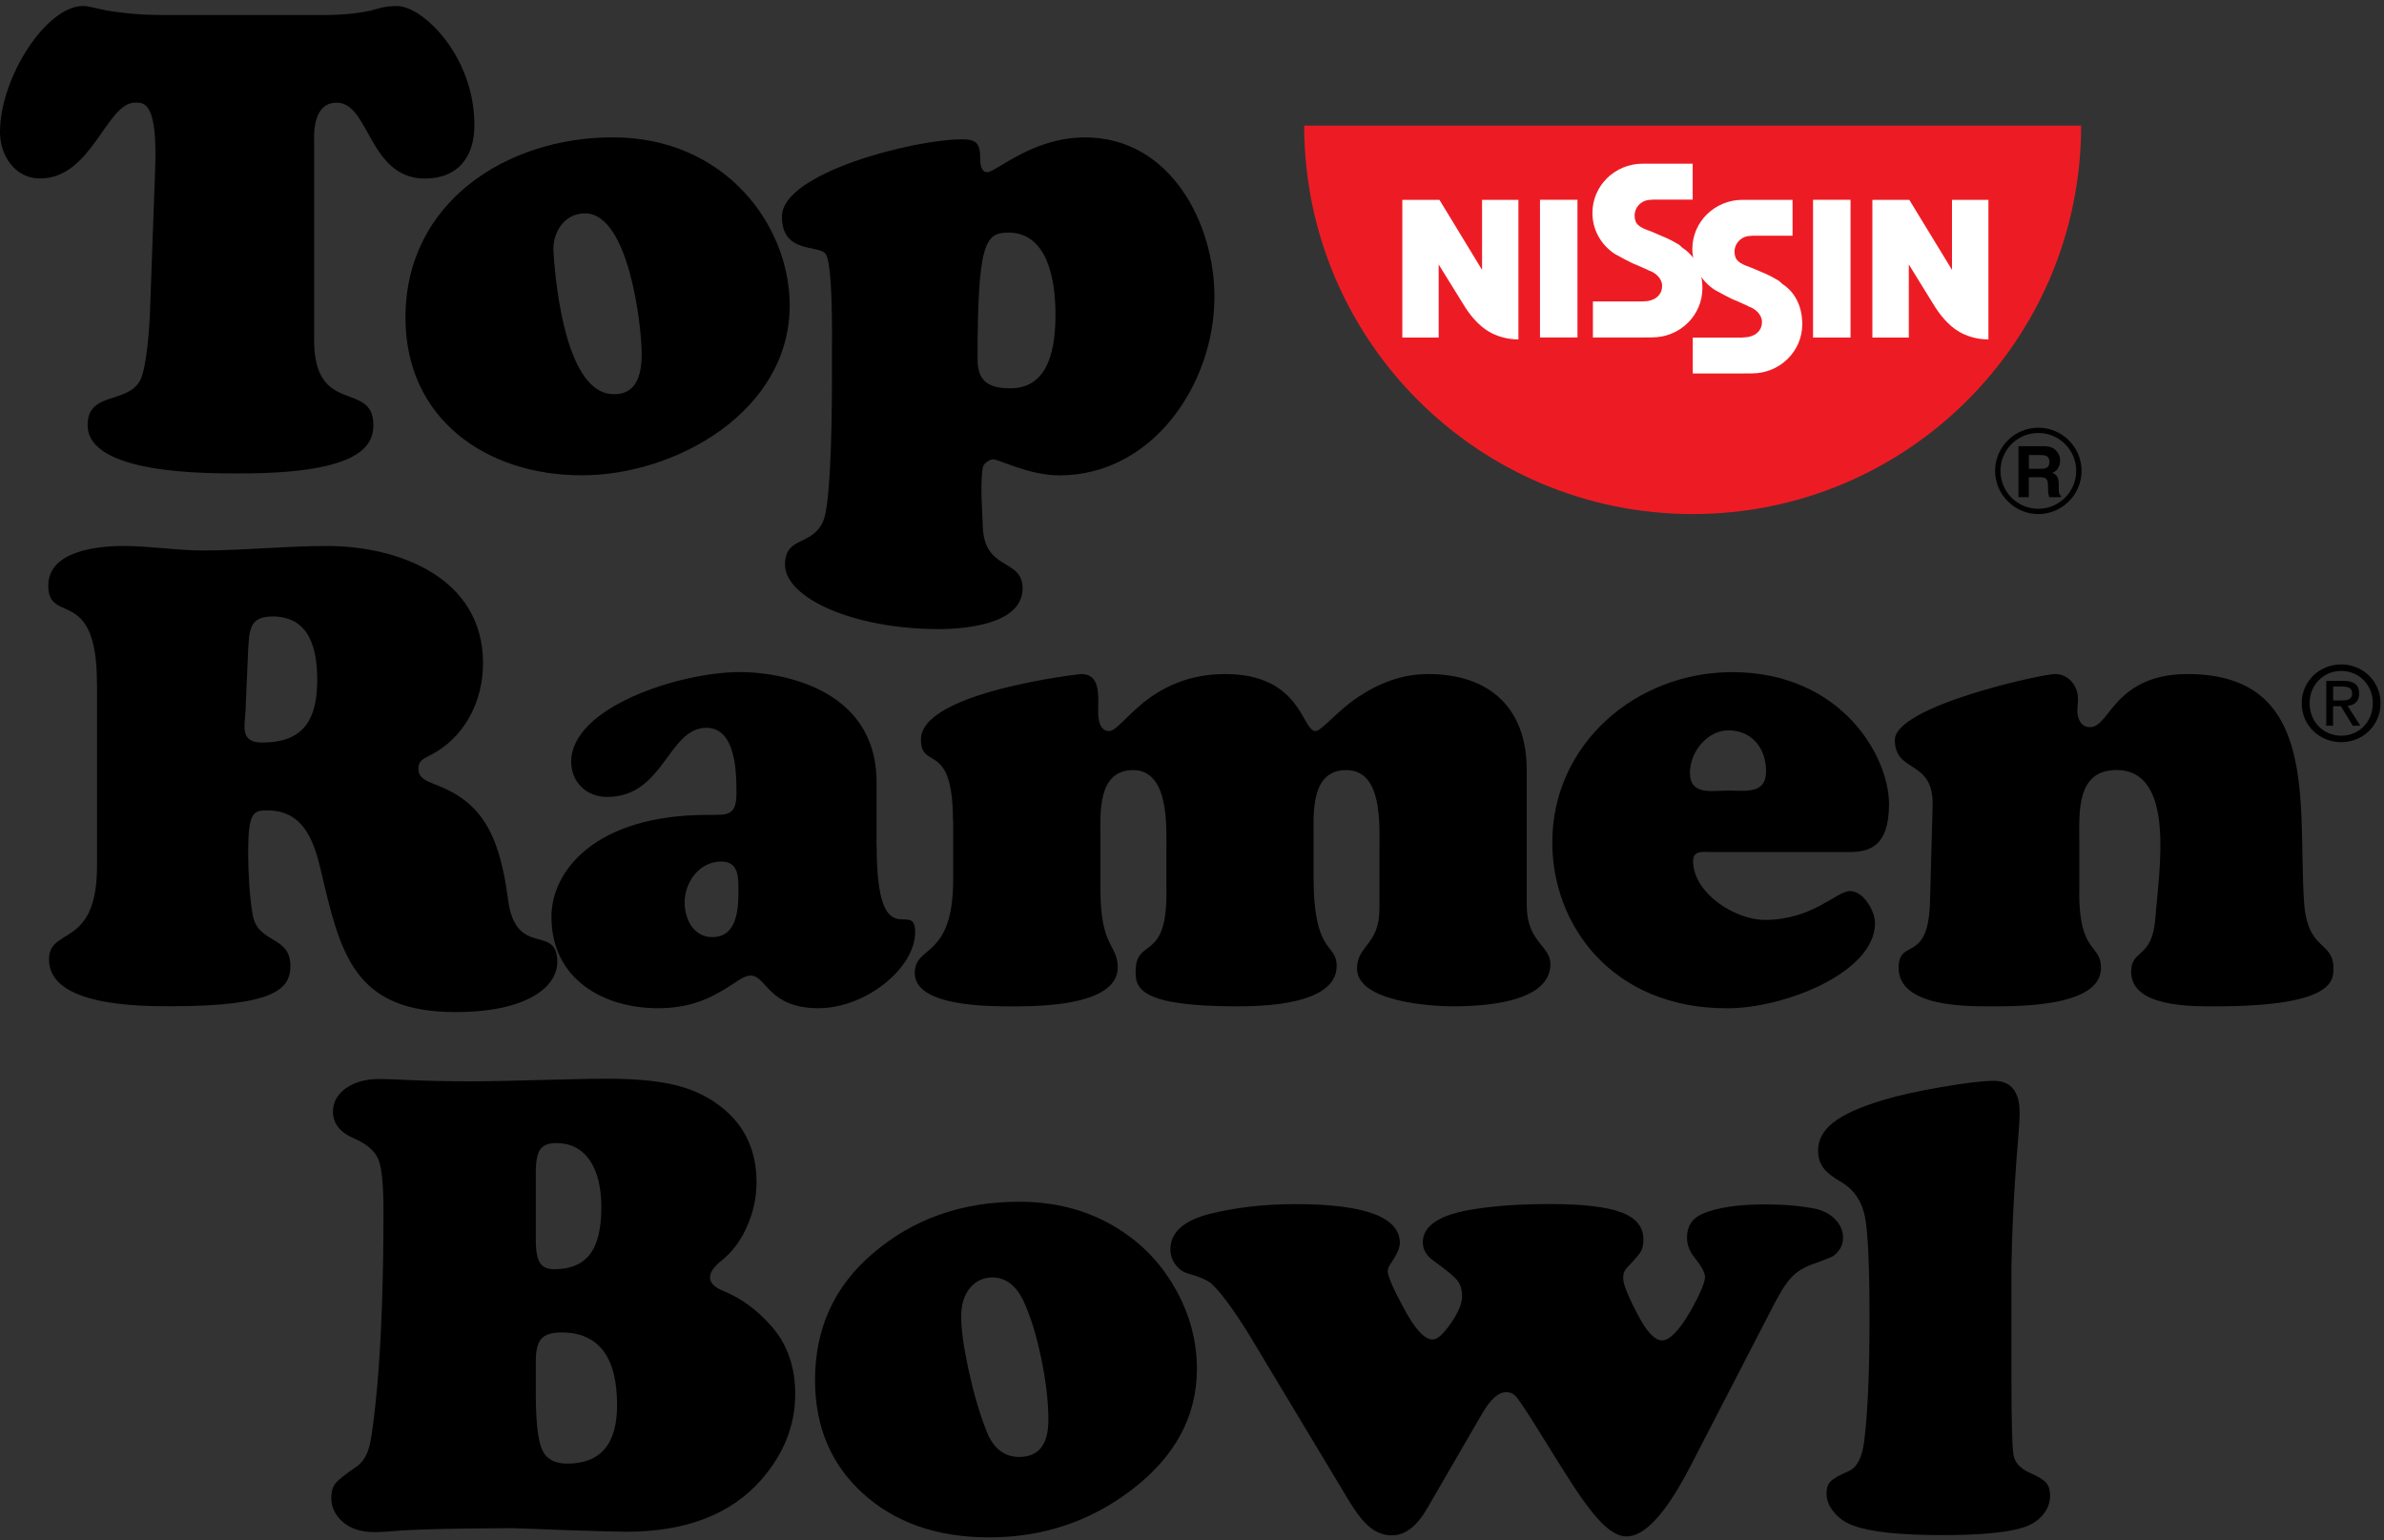
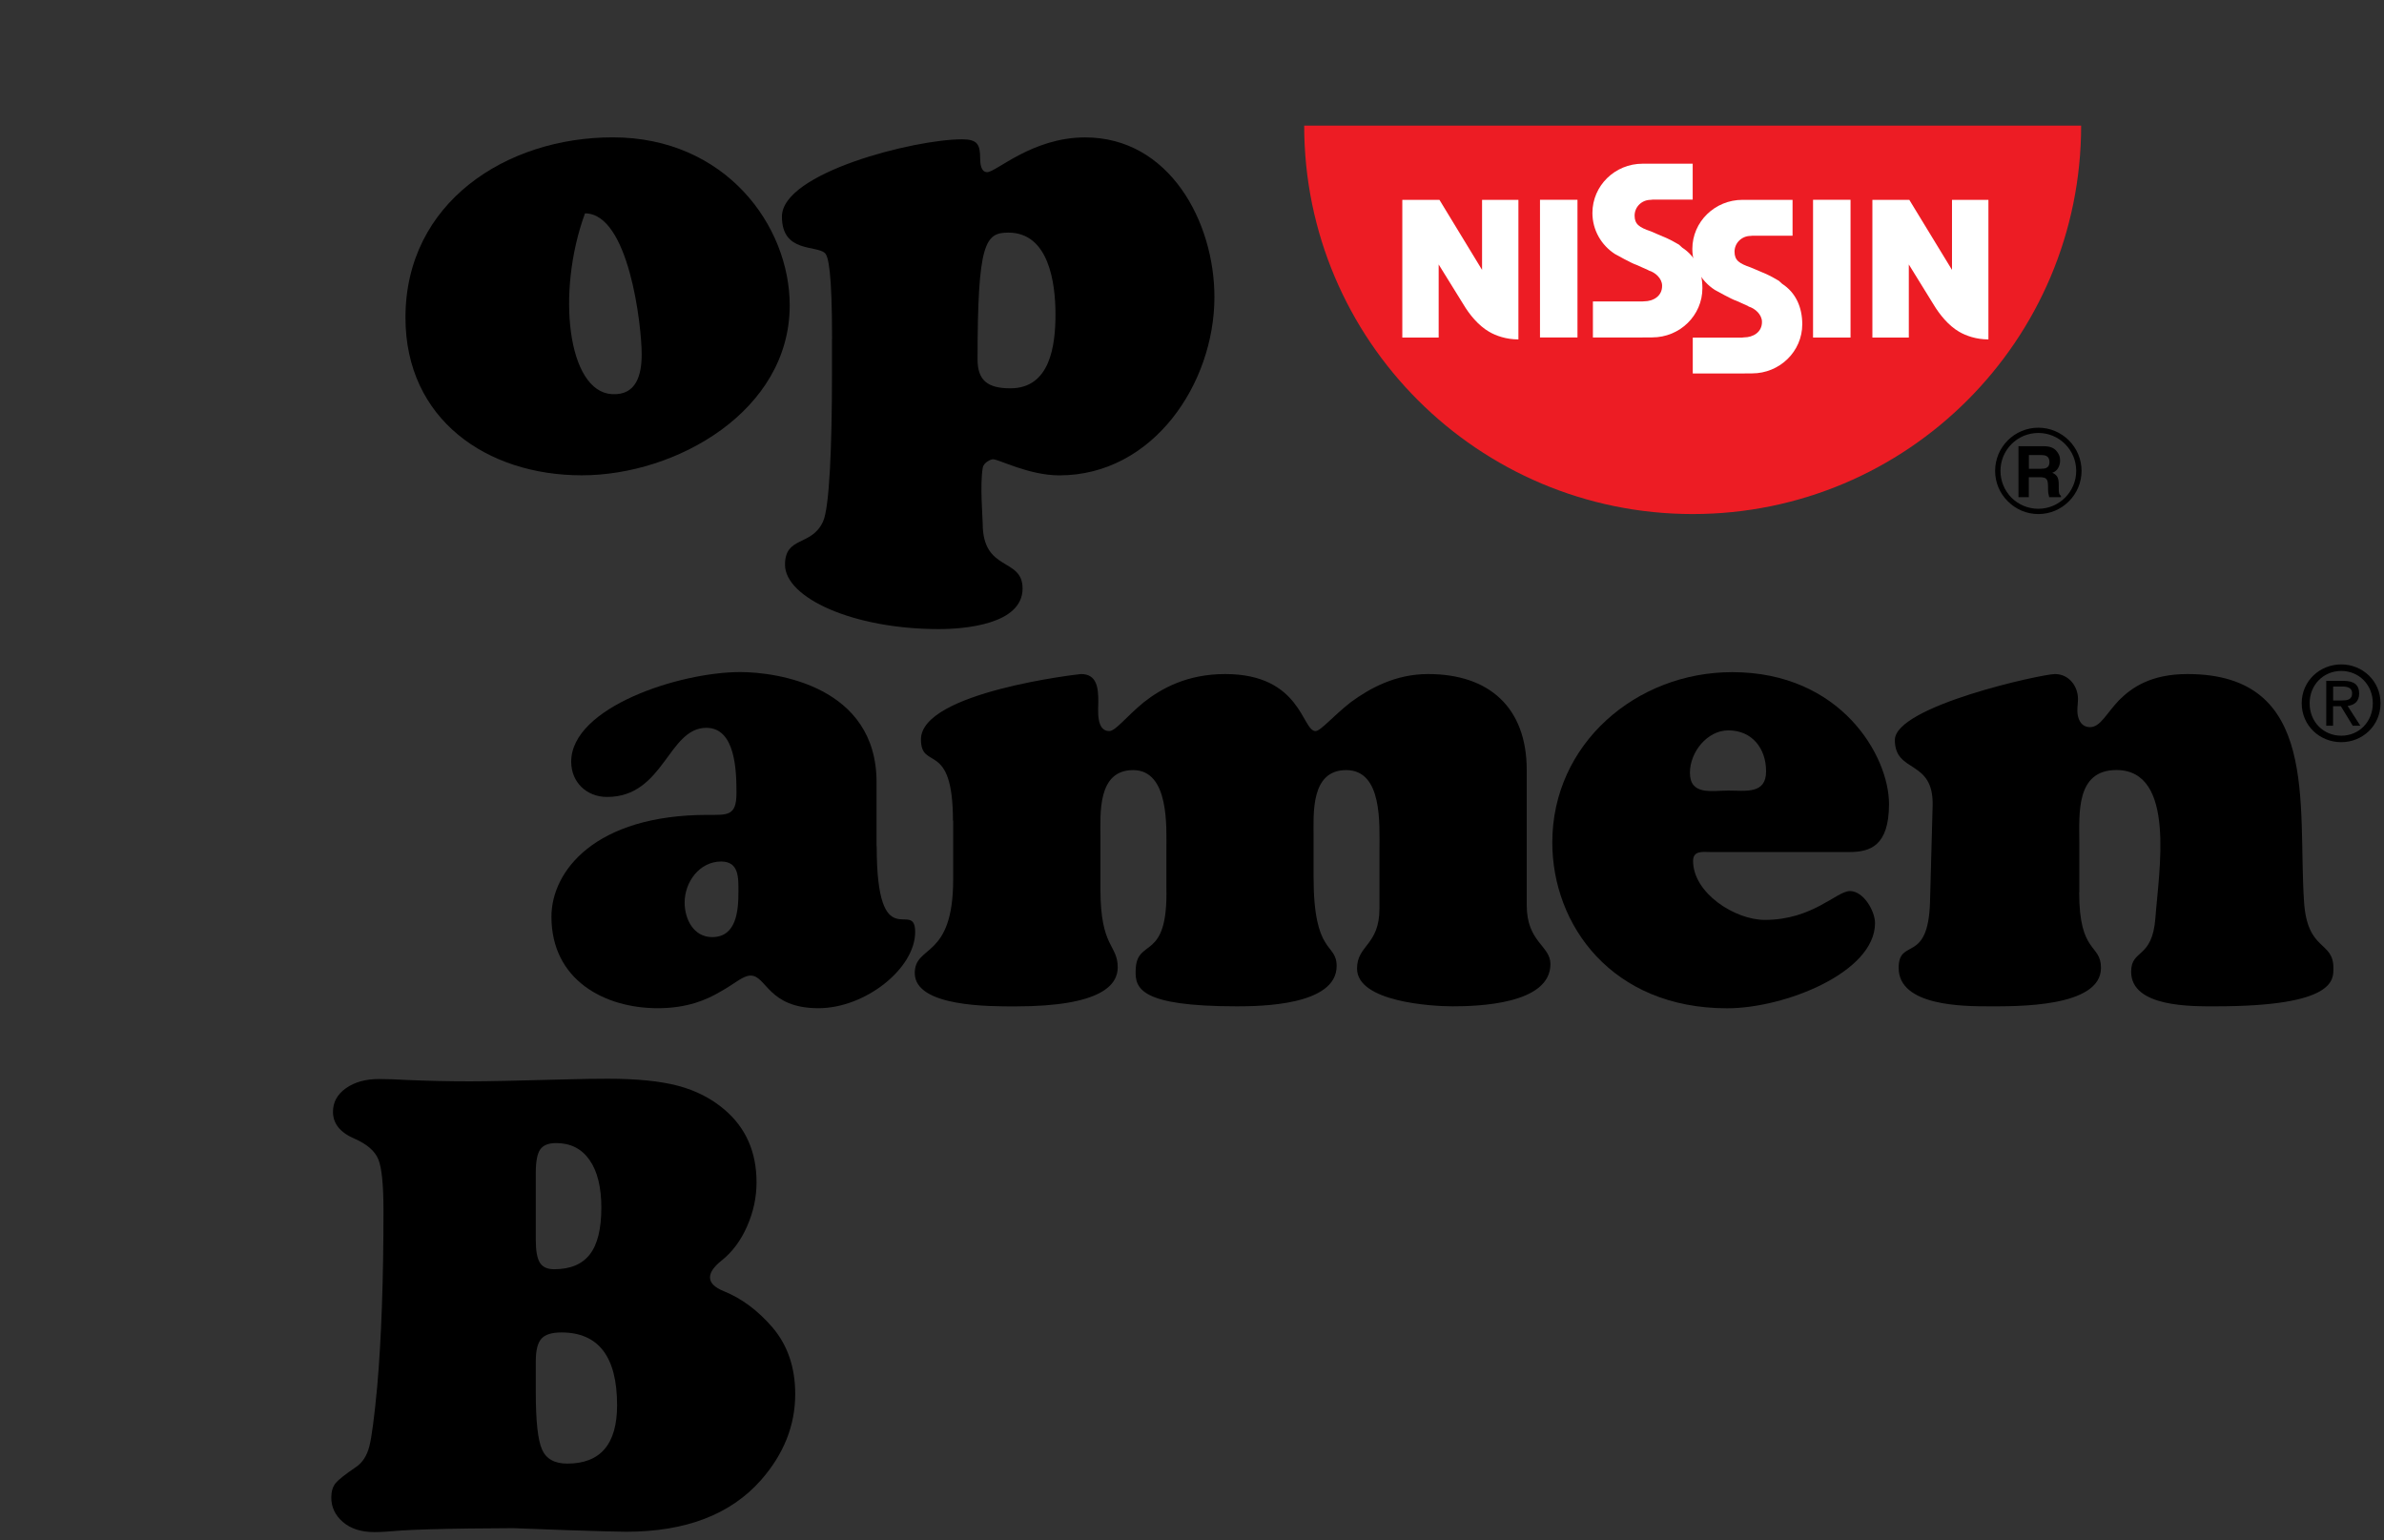
<svg xmlns="http://www.w3.org/2000/svg" width="339" height="219" viewBox="0 0 339 219" fill="none">
  <rect x="0" y="0" width="339" height="219" fill="#333333" stroke="none" />
  <path d="M290.993 64.839C291.283 64.999 291.433 65.289 291.433 65.719C291.433 66.129 291.283 66.399 290.983 66.539C290.813 66.619 290.553 66.659 290.213 66.659H288.503V64.709H290.263C290.583 64.709 290.823 64.759 290.993 64.839ZM287.023 63.459V70.699H288.493V67.859H290.063C290.503 67.859 290.813 67.939 290.963 68.089C291.133 68.249 291.213 68.549 291.223 69.009L291.233 69.679C291.233 69.899 291.253 70.099 291.303 70.299C291.323 70.399 291.343 70.529 291.393 70.699H293.063V70.509C292.923 70.409 292.823 70.279 292.793 70.089C292.753 69.969 292.753 69.749 292.753 69.419V68.939C292.753 68.419 292.683 68.049 292.543 67.809C292.393 67.559 292.163 67.37 291.823 67.23C292.223 67.1 292.513 66.849 292.683 66.519C292.863 66.189 292.943 65.849 292.943 65.509C292.943 65.219 292.903 64.969 292.813 64.749C292.713 64.529 292.603 64.329 292.433 64.139C292.243 63.909 292.013 63.749 291.743 63.639C291.473 63.519 291.083 63.459 290.573 63.449H287.023V63.459Z" fill="black" />
  <path d="M289.853 73.1C291.493 73.1 293.023 72.46 294.193 71.29C295.343 70.14 295.993 68.6 295.993 66.96C295.993 65.32 295.343 63.78 294.193 62.62C293.023 61.47 291.493 60.82 289.853 60.82C286.463 60.82 283.703 63.57 283.703 66.96C283.703 68.6 284.343 70.14 285.513 71.29C286.673 72.46 288.213 73.1 289.853 73.1ZM284.463 66.96C284.463 65.52 285.023 64.17 286.033 63.15C287.053 62.13 288.413 61.57 289.853 61.57C291.283 61.57 292.643 62.13 293.653 63.15C294.673 64.17 295.233 65.52 295.233 66.96C295.233 69.93 292.813 72.35 289.843 72.35C288.403 72.35 287.053 71.79 286.023 70.769C285.023 69.749 284.463 68.39 284.463 66.96Z" fill="black" />
  <path d="M185.453 17.859C185.453 48.369 210.193 73.099 240.703 73.099C271.213 73.099 295.933 48.369 295.933 17.859H185.453Z" fill="#ED1C24" />
  <path d="M234.457 38.469C235.387 38.739 236.338 39.599 236.348 40.609C236.378 42.139 235.048 42.849 233.788 42.849L233.527 42.869H226.508V47.989H233.527L234.938 47.98C238.878 47.98 242.077 44.849 242.077 40.989C242.077 38.549 241.157 36.479 239.217 35.219L238.747 34.789C237.327 33.939 236.447 33.629 236.447 33.629L234.727 32.889C233.107 32.339 232.438 31.889 232.438 30.659C232.438 29.419 233.457 28.419 234.727 28.419L234.987 28.389H240.697V23.279H234.987H233.577C229.627 23.279 226.438 26.419 226.438 30.279C226.438 32.719 227.707 34.869 229.637 36.119C229.637 36.119 232.137 37.519 232.688 37.659L234.367 38.409L234.457 38.469Z" fill="white" />
  <path d="M248.648 43.588C249.588 43.868 250.528 44.728 250.548 45.738C250.578 47.268 249.248 47.978 247.988 47.978L247.728 48.008H240.708V53.108H247.728L249.138 53.098C253.078 53.098 256.278 49.968 256.278 46.118C256.278 43.688 255.358 41.618 253.418 40.358L252.948 39.928C251.518 39.068 250.658 38.758 250.658 38.758L248.938 38.028C247.318 37.468 246.648 37.028 246.648 35.788C246.648 34.548 247.678 33.548 248.938 33.548L249.188 33.518H254.898V28.418H249.188H247.788C243.838 28.418 240.648 31.548 240.648 35.398C240.648 37.828 241.908 39.978 243.848 41.228C243.848 41.228 246.348 42.628 246.898 42.768L248.568 43.518L248.648 43.588Z" fill="white" />
  <path d="M263.142 28.41H257.812V48H263.142V28.41Z" fill="white" />
  <path d="M224.314 28.41H218.984V47.99H224.314V28.41Z" fill="white" />
  <path d="M199.406 28.418V47.958V47.998H204.576V37.608L208.156 43.388C208.926 44.668 210.176 46.269 211.766 47.188C212.716 47.739 214.166 48.268 215.916 48.268V28.418H215.666H210.966H210.746V38.378L204.686 28.418H199.406Z" fill="white" />
  <path d="M266.25 28.418V47.958V47.998H271.43V37.608L275 43.388C275.78 44.668 277.02 46.269 278.6 47.188C279.56 47.739 281 48.268 282.75 48.268V28.418H282.49H277.79H277.57V38.378L271.5 28.418H266.25Z" fill="white" />
-   <path d="M45.6 2.14C49.53 2.14 51.36 1.78 52.73 1.51C54.01 1.14 54.75 0.86 56.48 0.86C60.06 0.86 67.46 7.91 67.46 17.79C67.46 22.37 65.08 25.39 60.42 25.39C52.45 25.39 52.55 14.6 47.88 14.6C44.31 14.6 44.67 19.54 44.67 20.27V48.37C44.67 59.26 53.09 54.05 53.09 60.45C53.09 63.29 51.36 67.32 34.24 67.32C29.57 67.32 12.46 67.5 12.46 60.45C12.46 55.6 18.13 57.52 19.96 54.04C20.87 52.12 21.25 46.62 21.33 44.34L22.06 24.11C22.43 14.5 20.5 14.59 19.23 14.59C15.1 14.59 13.1 25.38 5.68 25.38C2.11 25.38 0 22.09 0 18.79C0 11.02 6.59 0.85 11.81 0.85C12.46 0.85 13.46 1.13 15.2 1.5C16.94 1.77 19.41 2.13 23.07 2.13H45.6V2.14Z" fill="black" />
-   <path d="M57.656 45.161C57.656 28.771 72.026 19.531 87.126 19.531C103.146 19.531 112.296 32.071 112.296 43.421C112.296 58.431 96.186 67.591 82.726 67.591C69.196 67.591 57.656 59.621 57.656 45.161ZM83.186 30.341C80.166 30.341 78.516 33.171 78.706 35.831C79.066 41.591 80.716 55.691 87.026 56.051C90.506 56.241 91.246 53.301 91.246 50.381C91.246 46.261 89.416 30.341 83.186 30.341Z" fill="black" />
+   <path d="M57.656 45.161C57.656 28.771 72.026 19.531 87.126 19.531C103.146 19.531 112.296 32.071 112.296 43.421C112.296 58.431 96.186 67.591 82.726 67.591C69.196 67.591 57.656 59.621 57.656 45.161ZM83.186 30.341C79.066 41.591 80.716 55.691 87.026 56.051C90.506 56.241 91.246 53.301 91.246 50.381C91.246 46.261 89.416 30.341 83.186 30.341Z" fill="black" />
  <path d="M118.318 48.179C118.318 38.569 117.778 36.459 117.318 36.009C116.128 34.819 111.188 36.009 111.188 30.799C111.188 24.569 130.037 19.809 136.807 19.809C138.997 19.809 139.378 20.549 139.378 22.559C139.378 23.199 139.468 24.48 140.378 24.48C141.658 24.48 146.788 19.539 154.298 19.539C166.288 19.539 172.688 31.529 172.688 42.249C172.688 54.509 163.988 67.599 150.628 67.599C146.328 67.599 142.027 65.309 141.197 65.309C140.887 65.309 139.877 65.759 139.747 66.509C139.327 68.889 139.738 73.68 139.738 74.439C139.738 81.4 145.408 79.2 145.408 83.689C145.408 88.82 137.077 89.459 133.507 89.459C121.247 89.459 111.628 84.979 111.628 80.309C111.628 76.189 115.387 77.749 117.027 74.179C117.947 72.259 118.307 63.399 118.307 53.239V48.179H118.318ZM143.397 33.079C140.107 33.079 139.007 34.449 139.007 51.109C139.007 54.119 140.468 55.219 143.678 55.219C149.358 55.219 150.087 49.09 150.087 44.69C150.087 40.309 149.177 33.079 143.397 33.079Z" fill="black" />
-   <path d="M13.787 97.221C13.787 83.111 6.867 88.941 6.867 83.291C6.867 78.281 13.967 77.641 17.607 77.641C21.337 77.641 25.077 78.281 28.807 78.281C34.637 78.281 40.557 77.641 46.477 77.641C56.767 77.641 68.687 82.191 68.687 94.301C68.687 99.761 66.037 105.041 60.957 107.501C60.127 107.951 59.497 108.231 59.497 109.321C59.497 110.681 60.677 111.051 61.767 111.511C68.137 113.881 70.967 118.061 72.237 127.891C73.337 136.361 79.247 131.261 79.247 136.811C79.247 140.271 75.057 143.921 64.777 143.921C50.207 143.921 48.377 135.541 45.567 123.521C44.567 119.331 43.017 115.241 38.017 115.241C36.007 115.241 35.287 115.511 35.287 121.241C35.287 123.881 35.477 127.531 35.927 130.071C36.657 134.261 41.297 132.981 41.297 137.361C41.297 140.641 39.017 143.091 24.267 143.091C19.897 143.091 6.967 143.091 6.967 136.441C6.967 131.711 13.797 134.981 13.797 123.151V97.221H13.787ZM34.907 101.221C34.727 103.581 34.267 105.591 37.277 105.591C43.197 105.591 45.107 102.311 45.107 96.671C45.107 92.211 44.017 87.661 38.737 87.661C35.367 87.661 35.467 89.751 35.277 92.571L34.907 101.221Z" fill="black" />
  <path d="M124.664 120.34C124.664 136.36 130.134 127.62 130.134 132.54C130.134 137.73 123.034 143.37 116.384 143.37C109.194 143.37 109.004 138.73 106.734 138.73C105.634 138.73 104.454 139.91 102.454 141.01C100.454 142.19 97.724 143.37 93.524 143.37C85.974 143.37 78.414 139.37 78.414 130.36C78.414 123.89 84.604 115.88 100.624 115.88C103.444 115.88 104.724 116.07 104.724 112.78C104.724 109.77 104.634 103.5 100.444 103.5C94.984 103.5 94.434 113.33 86.324 113.33C83.414 113.33 81.224 111.24 81.224 108.32C81.224 100.58 96.614 95.57 105.264 95.57C110.454 95.57 124.644 97.57 124.644 111.23V120.34H124.664ZM97.354 128.35C97.354 130.71 98.634 133.26 101.264 133.26C104.724 133.26 105.004 129.53 105.004 126.8C105.004 124.79 105.084 122.51 102.544 122.51C99.444 122.52 97.354 125.44 97.354 128.35Z" fill="black" />
  <path d="M135.508 116.702C135.508 105.142 130.958 109.692 130.958 105.142C130.958 98.402 153.538 95.852 153.718 95.852C155.998 95.852 156.178 97.852 156.178 99.762C156.178 100.852 155.818 103.962 157.728 103.962C158.638 103.962 160.098 101.952 162.648 99.862C165.198 97.862 168.848 95.852 174.218 95.852C185.048 95.852 185.138 103.962 187.058 103.962C187.788 103.962 189.418 101.952 192.068 99.862C194.798 97.862 198.438 95.852 203.078 95.852C211.728 95.852 217.098 100.582 217.098 109.512V128.722C217.098 134.002 220.468 134.462 220.468 137.092C220.468 142.832 210.088 143.102 206.538 143.102C203.538 143.102 192.968 142.462 192.968 137.732C192.968 134.362 196.158 134.452 196.158 129.172V120.982C196.158 117.152 196.618 109.512 191.428 109.512C186.338 109.512 186.788 115.702 186.788 119.072V124.712C186.788 135.912 190.068 134.002 190.068 137.372C190.068 143.012 179.138 143.102 175.868 143.102C162.118 143.102 161.398 140.552 161.488 138.002C161.578 133.182 166.128 137.002 165.858 126.172V120.982C165.858 117.702 166.318 109.512 161.128 109.512C156.028 109.512 156.478 115.702 156.478 119.072V126.452C156.478 134.822 158.938 134.282 158.938 137.562C158.938 139.932 156.848 143.112 144.378 143.112C140.828 143.112 130.078 143.212 130.078 138.372C130.078 134.282 135.538 136.462 135.538 125.082V116.702H135.508Z" fill="black" />
  <path d="M243.214 121.162C242.204 121.162 240.754 120.892 240.754 122.432C240.754 126.982 246.674 130.812 250.954 130.812C257.784 130.812 261.154 126.712 263.064 126.712C264.984 126.712 266.624 129.541 266.624 131.271C266.624 138.281 253.794 143.382 245.594 143.382C229.204 143.382 220.734 131.552 220.734 119.802C220.734 105.782 232.654 95.582 246.314 95.582C261.784 95.582 268.614 107.512 268.614 114.332C268.614 120.342 265.884 121.162 262.964 121.162H243.214ZM251.134 109.692C251.134 106.412 249.134 103.862 245.764 103.862C242.754 103.862 240.304 106.962 240.304 109.882C240.304 113.152 243.404 112.422 245.764 112.422C248.214 112.422 251.134 112.972 251.134 109.692Z" fill="black" />
  <path d="M295.655 126.892C295.655 135.722 298.755 134.172 298.755 137.642C298.755 143.282 286.655 143.102 282.915 143.102C279.275 143.102 269.985 143.102 269.985 137.642C269.985 133.262 274.185 137.182 274.445 128.262L274.815 114.612C275.005 107.872 269.445 110.062 269.445 105.232C269.445 100.412 290.385 95.852 292.205 95.852C294.205 95.852 295.485 97.582 295.485 99.402C295.485 99.942 295.395 100.492 295.395 101.042C295.395 102.132 295.855 103.402 297.205 103.402C298.665 103.402 299.495 101.492 301.315 99.582C303.135 97.762 305.865 95.852 311.055 95.852C329.905 95.852 326.715 114.332 327.625 128.172C328.075 135.372 331.805 133.732 331.805 137.642C331.805 139.282 332.175 143.102 315.055 143.102C311.775 143.102 303.045 143.282 303.045 138.182C303.045 134.902 306.045 136.452 306.495 130.532C306.955 124.072 309.505 109.502 300.945 109.502C295.125 109.502 295.675 115.782 295.675 119.882V126.892H295.655Z" fill="black" />
  <path d="M327.297 100C327.297 96.83 329.877 94.481 332.917 94.481C335.927 94.481 338.507 96.82 338.507 100C338.507 103.21 335.927 105.54 332.917 105.54C329.877 105.54 327.297 103.2 327.297 100ZM332.927 104.62C335.437 104.62 337.407 102.66 337.407 100C337.407 97.38 335.437 95.41 332.927 95.41C330.397 95.41 328.427 97.38 328.427 100C328.417 102.66 330.397 104.62 332.927 104.62ZM331.757 103.2H330.787V96.82H333.217C334.727 96.82 335.467 97.37 335.467 98.63C335.467 99.78 334.757 100.27 333.827 100.39L335.637 103.2H334.557L332.867 100.43H331.757V103.2ZM332.907 99.61C333.727 99.61 334.467 99.55 334.467 98.57C334.467 97.78 333.747 97.63 333.077 97.63H331.767V99.61H332.907Z" fill="black" />
  <path d="M72.979 217.31L66.729 217.36C62.349 217.42 59.149 217.51 57.129 217.64C55.329 217.8 54.039 217.87 53.259 217.87C51.359 217.87 49.859 217.39 48.739 216.42C47.649 215.46 47.109 214.31 47.109 212.97C47.109 212.1 47.309 211.42 47.719 210.92C48.119 210.42 49.099 209.65 50.659 208.59C51.559 207.97 52.179 207 52.519 205.68C52.859 204.36 53.229 201.52 53.639 197.17C54.229 190.4 54.529 182.05 54.529 172.14C54.529 168.5 54.289 166.09 53.809 164.89C53.329 163.69 52.199 162.71 50.429 161.93C48.379 161.06 47.349 159.79 47.349 158.11C47.349 156.74 47.959 155.62 49.189 154.75C50.419 153.88 51.989 153.44 53.919 153.44C54.979 153.44 56.329 153.49 57.969 153.58C60.699 153.7 63.659 153.77 66.829 153.77C69.159 153.77 73.739 153.68 80.579 153.49C82.719 153.43 84.669 153.4 86.409 153.4C90.539 153.4 93.869 153.73 96.409 154.4C98.939 155.07 101.139 156.19 103.009 157.78C106.049 160.36 107.579 163.81 107.579 168.13C107.579 170.27 107.129 172.36 106.229 174.4C105.329 176.44 104.119 178.06 102.589 179.27C101.499 180.14 100.959 180.93 100.959 181.65C100.959 182.43 101.609 183.08 102.919 183.61C105.469 184.64 107.779 186.36 109.859 188.78C111.999 191.3 113.079 194.45 113.079 198.24C113.079 202.71 111.449 206.8 108.189 210.5C103.869 215.38 97.489 217.82 89.029 217.82C87.879 217.82 85.049 217.74 80.549 217.59C76.419 217.43 73.909 217.34 72.979 217.31ZM76.189 166.74V176.34C76.189 177.86 76.379 178.93 76.769 179.56C77.159 180.18 77.829 180.49 78.799 180.49C81.099 180.49 82.789 179.78 83.879 178.37C84.969 176.96 85.509 174.74 85.509 171.73C85.509 168.81 84.949 166.55 83.829 164.95C82.709 163.35 81.129 162.55 79.079 162.55C77.989 162.55 77.239 162.85 76.819 163.46C76.399 164.06 76.189 165.16 76.189 166.74ZM76.189 193.59V198.02C76.189 202.09 76.479 204.79 77.079 206.13C77.669 207.47 78.869 208.13 80.669 208.13C85.389 208.13 87.749 205.36 87.749 199.83C87.749 192.93 85.109 189.48 79.829 189.48C78.459 189.48 77.509 189.78 76.989 190.37C76.449 190.96 76.189 192.03 76.189 193.59Z" fill="black" />
-   <path d="M144.938 170.891C150.628 170.891 155.608 172.371 159.898 175.321C162.978 177.431 165.448 180.181 167.308 183.571C169.238 187.111 170.198 190.811 170.198 194.661C170.198 201.401 167.108 207.141 160.918 211.861C155.018 216.371 148.258 218.621 140.648 218.621C133.218 218.621 127.208 216.511 122.608 212.281C118.138 208.181 115.898 202.831 115.898 196.251C115.898 188.921 118.628 182.921 124.098 178.261C129.818 173.341 136.768 170.891 144.938 170.891ZM141.208 181.651C139.838 181.651 138.748 182.161 137.918 183.161C137.098 184.171 136.678 185.511 136.678 187.191C136.678 189.051 137.028 191.591 137.728 194.811C138.428 198.031 139.258 200.881 140.218 203.361C141.178 205.911 142.748 207.181 144.928 207.181C147.698 207.181 149.078 205.431 149.078 201.911C149.078 199.301 148.728 196.331 148.028 193.011C147.328 189.691 146.478 186.981 145.488 184.901C144.468 182.801 143.038 181.721 141.208 181.651Z" fill="black" />
-   <path d="M222.44 209.289L217.64 201.599C216.52 199.859 215.8 198.819 215.47 198.479C215.14 198.139 214.72 197.969 214.19 197.969C213.07 197.969 211.92 198.999 210.74 201.049L202.96 214.469C201.47 217.049 199.79 218.339 197.93 218.339C196.78 218.339 195.72 217.939 194.76 217.149C193.8 216.359 192.76 215.009 191.64 213.119L177.66 189.859C175.33 186.099 173.51 183.649 172.21 182.499C171.59 181.999 170.45 181.519 168.81 181.059C168.13 180.839 167.56 180.419 167.11 179.779C166.66 179.139 166.43 178.439 166.43 177.659C166.43 175.269 168.28 173.589 171.98 172.629C175.71 171.699 179.78 171.229 184.19 171.229C194.1 171.229 199.06 173.079 199.06 176.779C199.06 177.459 198.58 178.499 197.62 179.899C197.43 180.179 197.34 180.479 197.34 180.789C197.34 181.469 198.07 183.169 199.53 185.869C201.15 188.949 202.54 190.479 203.72 190.479C204.4 190.479 205.27 189.699 206.33 188.149C207.39 186.599 207.91 185.339 207.91 184.369C207.91 183.409 207.68 182.639 207.21 182.059C206.74 181.479 205.64 180.579 203.9 179.329C202.84 178.579 202.32 177.699 202.32 176.669C202.32 174.249 204.81 172.659 209.78 171.919C212.79 171.449 216.34 171.219 220.41 171.219C225.1 171.219 228.49 171.619 230.57 172.409C232.65 173.199 233.69 174.479 233.69 176.259C233.69 176.969 233.57 177.549 233.32 177.979C233.07 178.419 232.4 179.189 231.32 180.309C230.98 180.679 230.81 181.169 230.81 181.759C230.81 182.599 231.52 184.369 232.95 187.069C234.19 189.429 235.33 190.609 236.35 190.609C237.47 190.609 238.88 189.099 240.59 186.089C241.83 183.819 242.45 182.309 242.45 181.569C242.45 180.979 241.95 180.059 240.96 178.819C240.24 177.949 239.89 176.999 239.89 175.979C239.89 174.369 240.62 173.249 242.08 172.619C244.13 171.719 247.11 171.269 251.03 171.269C253.67 171.269 256.02 171.469 258.07 171.879C259.25 172.129 260.21 172.629 260.96 173.399C261.71 174.169 262.08 175.039 262.08 176.029C262.08 177.029 261.64 177.859 260.77 178.549C260.61 178.709 259.53 179.139 257.51 179.859C256.36 180.299 255.41 180.919 254.67 181.719C253.92 182.529 253.02 183.969 251.97 186.049L240.32 208.609C236.9 215.199 233.89 218.489 231.28 218.489C230.16 218.489 228.93 217.779 227.57 216.369C226.2 214.939 224.5 212.589 222.44 209.289Z" fill="black" />
-   <path d="M286.021 180.399V195.359C286.021 201.979 286.121 205.829 286.321 206.919C286.521 208.009 287.291 208.849 288.631 209.439C289.781 209.939 290.551 210.399 290.941 210.839C291.331 211.279 291.521 211.899 291.521 212.699C291.521 213.729 291.151 214.659 290.421 215.499C289.691 216.339 288.721 216.929 287.511 217.269C285.271 217.949 281.501 218.299 276.181 218.299C270.181 218.299 265.971 217.849 263.551 216.949C262.431 216.549 261.511 215.919 260.801 215.059C260.081 214.209 259.731 213.309 259.731 212.379C259.731 211.629 259.921 211.059 260.311 210.659C260.701 210.259 261.551 209.769 262.851 209.219C264.061 208.689 264.811 207.249 265.091 204.889C265.591 200.849 265.841 195.099 265.841 187.639C265.841 180.059 265.621 175.179 265.191 173.009C264.751 170.839 263.671 169.219 261.931 168.159C260.621 167.409 259.731 166.709 259.251 166.039C258.771 165.369 258.531 164.559 258.531 163.589C258.531 162.069 259.261 160.739 260.721 159.599C262.181 158.469 264.511 157.419 267.711 156.449C269.851 155.799 272.631 155.179 276.051 154.589C279.471 153.999 281.951 153.699 283.511 153.699C285.961 153.699 287.191 155.219 287.191 158.269C287.191 159.269 287.031 161.549 286.721 165.119C286.311 170.669 286.081 175.769 286.021 180.399Z" fill="black" />
</svg>